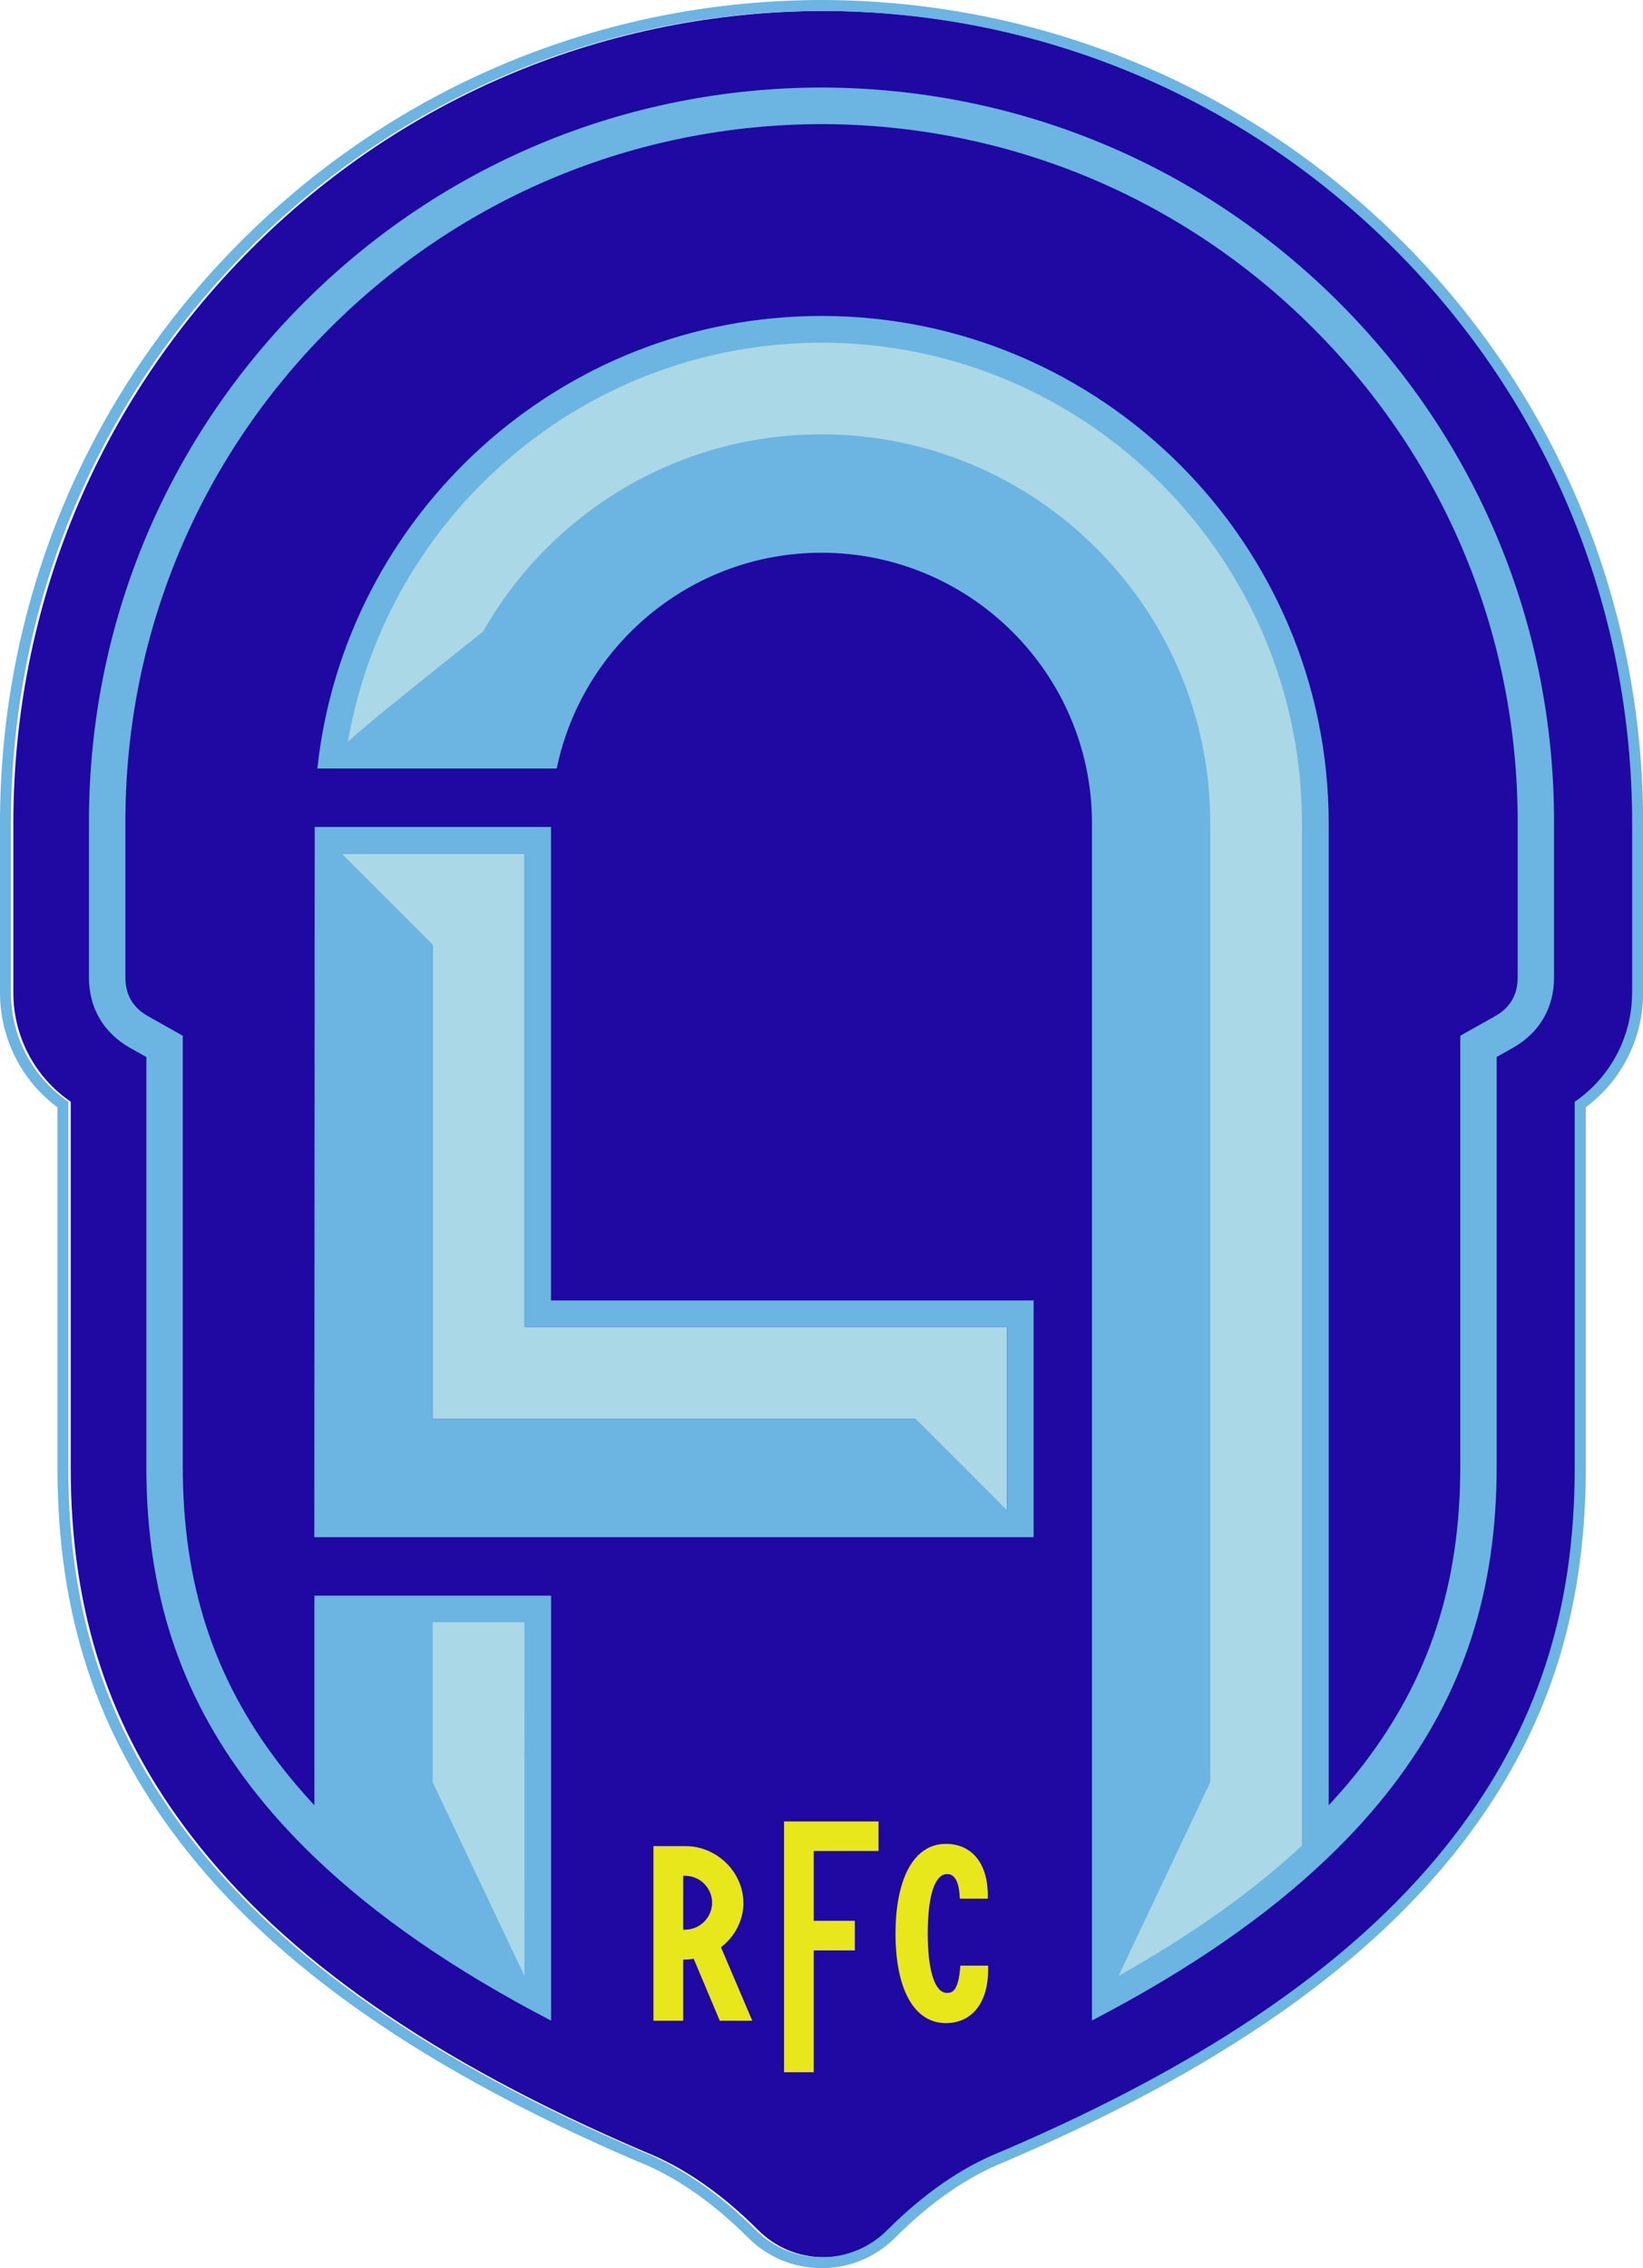
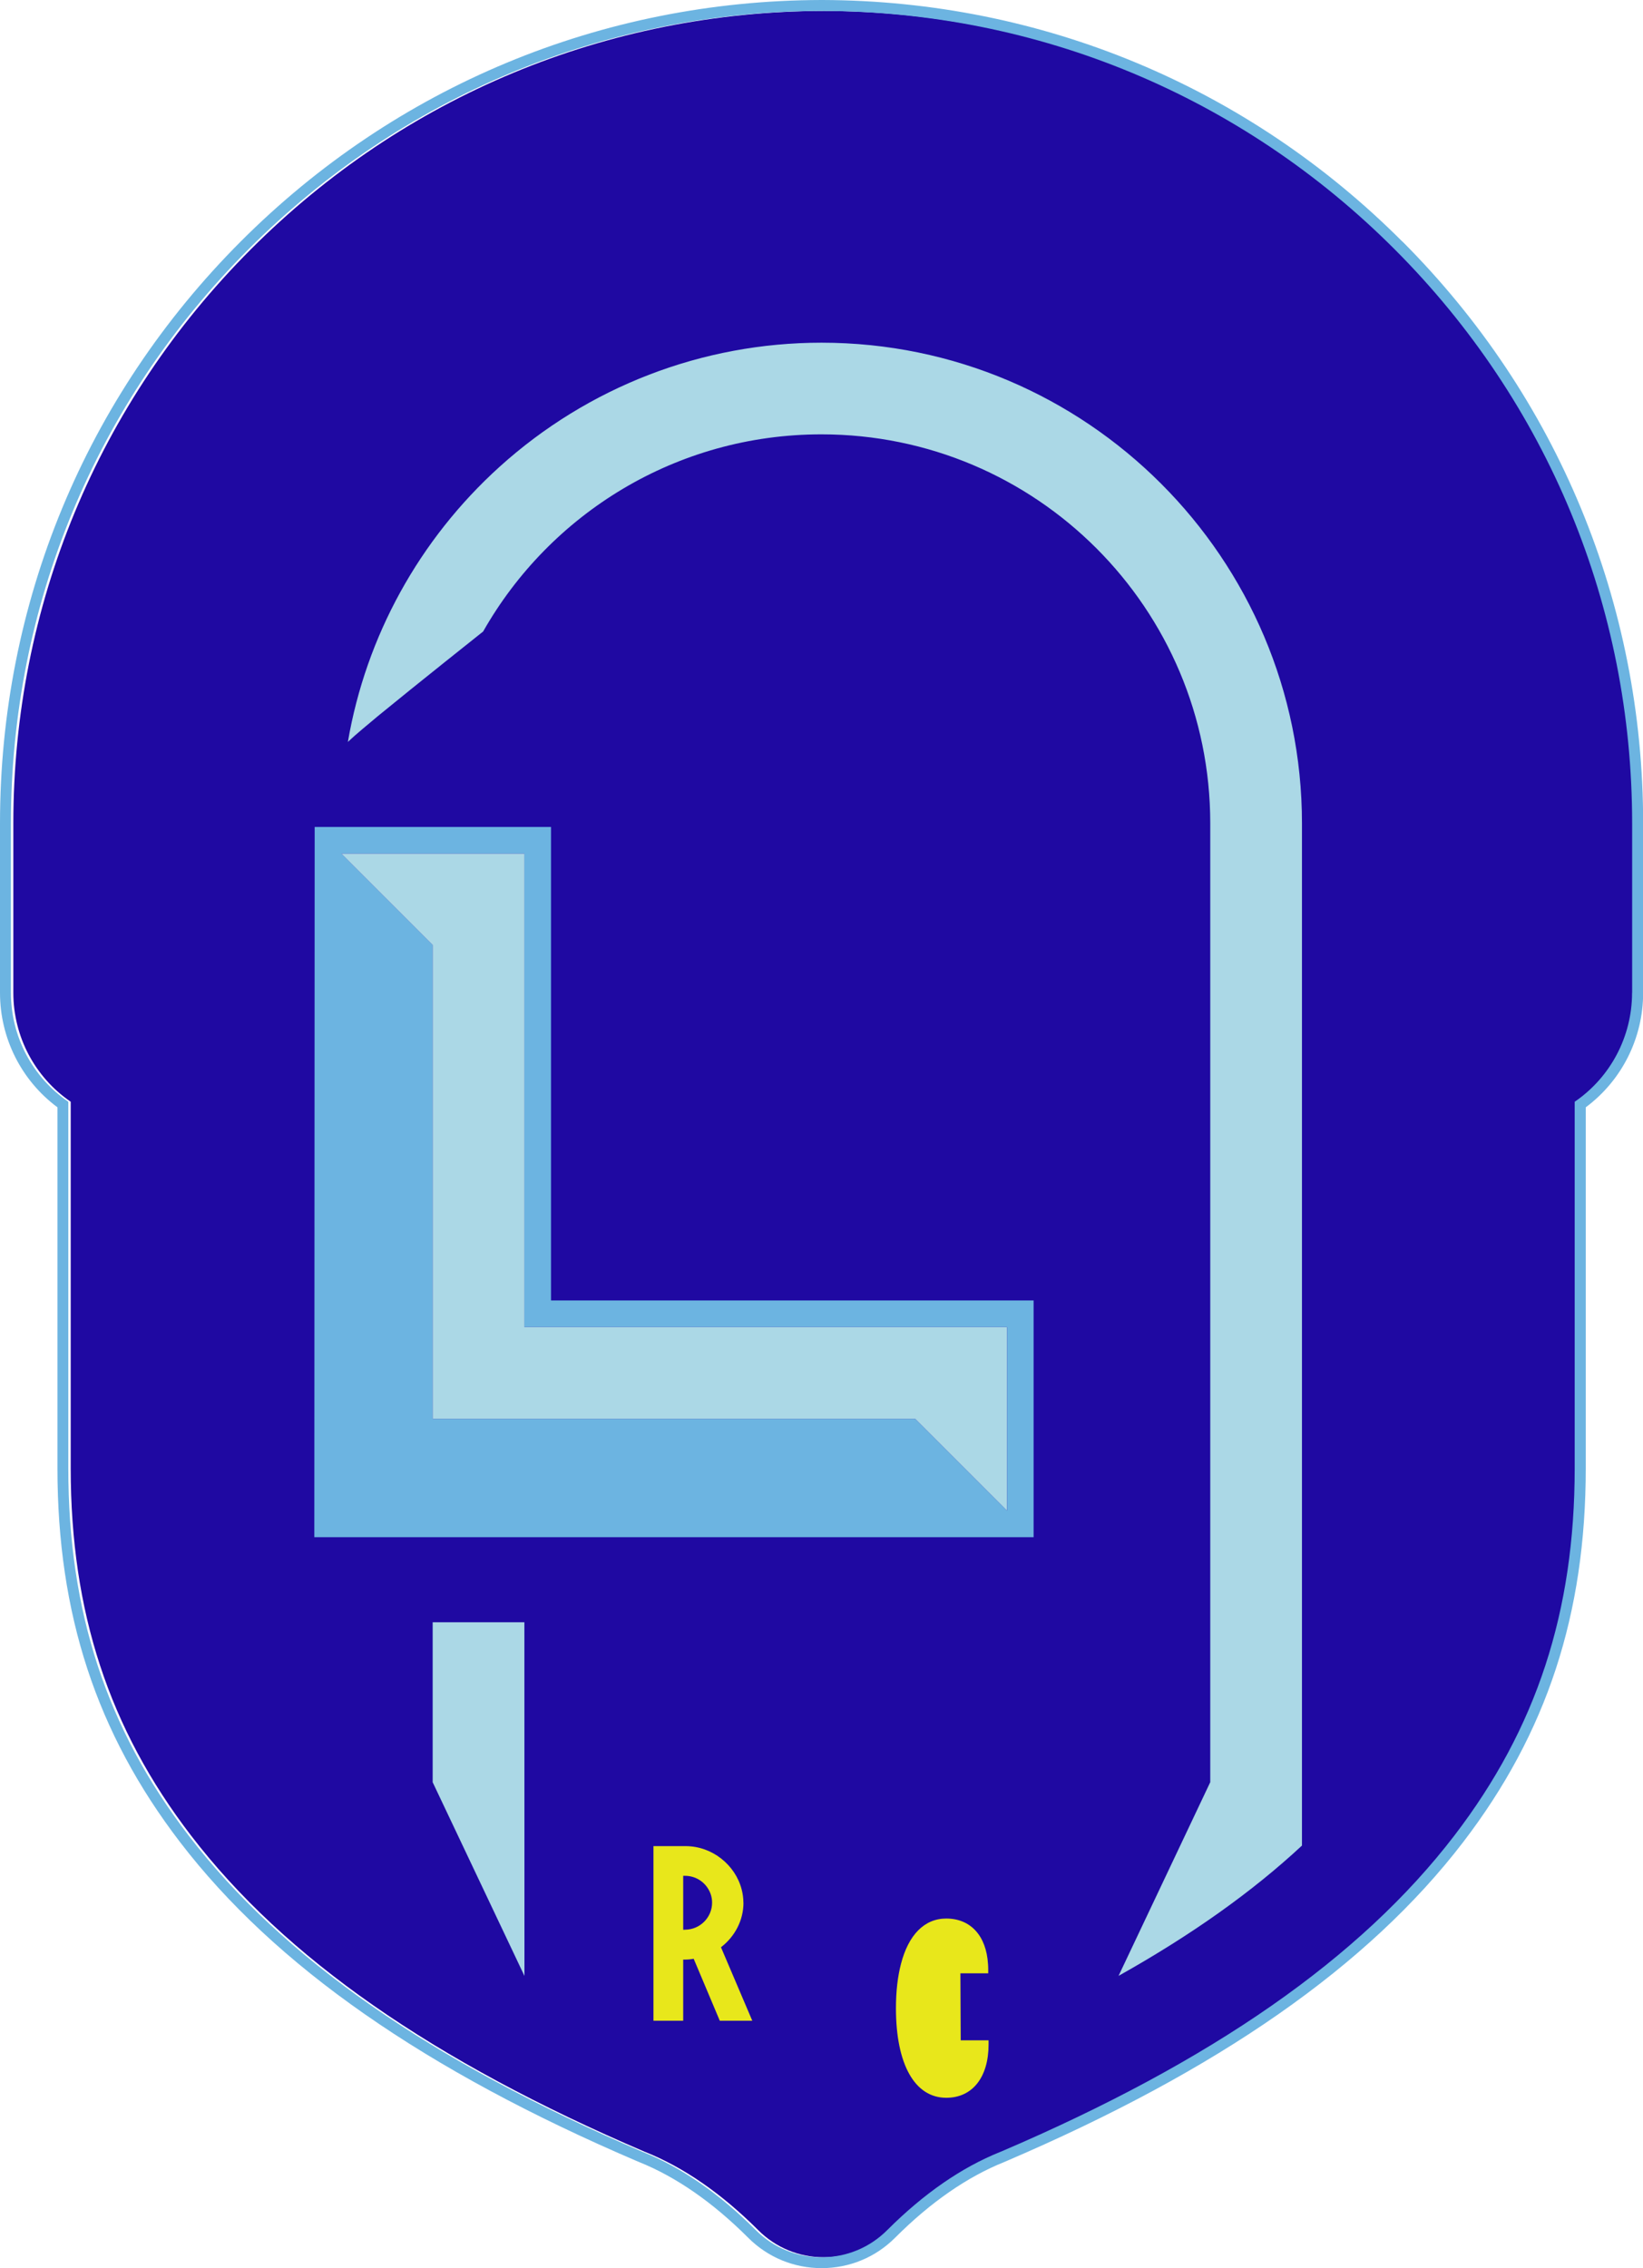
<svg xmlns="http://www.w3.org/2000/svg" id="Livello_1" width="233.08" height="321.68" version="1.1" viewBox="0 0 233.08 321.68">
  <path d="M231.87,140.8c0,6.21-3.08,12-8.14,15.45v51.97c0,20.35-5.42,36.9-17.07,52.1-13.29,17.34-34.34,32.01-64.37,44.85h-.03s-.03.02-.03.02c-5.47,2.19-10.86,5.92-16.03,11.09-2.49,2.49-5.79,3.85-9.32,3.85s-6.84-1.37-9.32-3.85c-5.17-5.17-10.57-8.91-16.03-11.09h-.03s-.03-.02-.03-.02c-30.03-12.84-51.09-27.51-64.37-44.85-11.65-15.19-17.07-31.74-17.07-52.1v-51.97c-5.06-3.45-8.14-9.23-8.14-15.45v-24.03c0-30.74,11.96-59.65,33.68-81.4C57.26,13.63,86.13,1.61,116.86,1.55h.06c30.71.07,59.57,12.08,81.28,33.82,21.72,21.75,33.68,50.66,33.68,81.4v24.03Z" style="fill: #1f09a2;" />
  <path d="M198.95,34.27C176.99,12.27,147.78.1,116.7,0h-.19c-31.14.07-60.39,12.24-82.38,34.27C12.12,56.31,0,85.61,0,116.77v24.03c0,6.43,3.03,12.44,8.15,16.24v51.17c0,20.71,5.53,37.56,17.39,53.04,13.45,17.55,34.71,32.38,64.99,45.32h.03s.02.02.02.02h.02s.03.02.03.02c5.27,2.11,10.49,5.73,15.51,10.75,2.78,2.78,6.48,4.31,10.42,4.31s7.64-1.53,10.42-4.31c5.02-5.03,10.24-8.64,15.51-10.75h.03s.02-.02.02-.02h.01s.03-.02.03-.02c30.28-12.95,51.54-27.77,64.99-45.32,11.86-15.48,17.39-32.33,17.39-53.04v-51.17c5.11-3.8,8.14-9.81,8.14-16.24v-24.03c0-31.15-12.12-60.45-34.13-82.5M231.53,140.8c0,6.21-3.08,12-8.14,15.45v51.97c0,20.35-5.42,36.9-17.07,52.1-13.29,17.34-34.34,32.01-64.37,44.85h-.03s-.03.02-.03.02c-5.47,2.19-10.86,5.92-16.03,11.09-2.49,2.49-5.8,3.85-9.32,3.85s-6.84-1.37-9.32-3.85c-5.17-5.17-10.57-8.91-16.03-11.09h-.03s-.03-.02-.03-.02c-30.03-12.84-51.09-27.51-64.37-44.85-11.65-15.19-17.07-31.74-17.07-52.1v-51.97c-5.06-3.45-8.14-9.23-8.14-15.45v-24.03c0-30.74,11.96-59.65,33.68-81.4C56.93,13.63,85.8,1.61,116.52,1.55h.06c30.71.07,59.57,12.08,81.28,33.82,21.72,21.75,33.68,50.66,33.68,81.4v24.03Z" style="fill: #6cb4e1;" />
  <path d="M105.46,269.84c0-.65-.09-1.29-.25-1.89-.9-3.47-4.18-6.13-7.96-6.13h-4.55v24.76h4.22v-8.67h.33c.39,0,.78-.05,1.16-.11l3.7,8.78h4.61l-4.44-10.42c2.01-1.54,3.19-3.87,3.19-6.31M97.18,273.68h-.26v-7.65h.26c1.42,0,2.66.77,3.32,1.91.33.56.52,1.2.52,1.89,0,2.12-1.73,3.84-3.84,3.84Z" style="fill: #e8e71b;" />
-   <polygon points="111.23 293.89 115.43 293.89 115.43 276.61 121.27 276.61 121.27 272.41 115.43 272.41 115.43 262.51 124.63 262.51 124.63 258.32 111.23 258.32 111.23 293.89" style="fill: #e8e71b;" />
-   <path d="M136.24,278.77l-.05.54c-.29,3.07-1.11,3.33-1.85,3.33-1.71,0-2.73-3.15-2.73-8.43,0-2.7.26-4.82.73-6.26.47-1.41,1.14-2.16,2-2.16.35,0,1.35,0,1.7,2.16.03.24.07.48.09.77l.04.55h3.96v-.59c0-.25-.01-.49-.03-.73-.24-3.99-2.46-6.45-5.92-6.45-3.12,0-5.37,2.33-6.43,6.45-.46,1.77-.71,3.87-.71,6.26,0,7.96,2.67,12.71,7.14,12.71,3.7,0,6-2.89,6-7.56v-.59h-3.95Z" style="fill: #e8e71b;" />
+   <path d="M136.24,278.77l-.05.54l.04.55h3.96v-.59c0-.25-.01-.49-.03-.73-.24-3.99-2.46-6.45-5.92-6.45-3.12,0-5.37,2.33-6.43,6.45-.46,1.77-.71,3.87-.71,6.26,0,7.96,2.67,12.71,7.14,12.71,3.7,0,6-2.89,6-7.56v-.59h-3.95Z" style="fill: #e8e71b;" />
  <path d="M61.38,201.22h0Z" style="fill: #abd8e6;" />
  <path d="M154.91,286.58v-.02s0,0,0,0h0Z" style="fill: #abd8e6;" />
-   <path d="M190.04,42.97c-19.62-19.65-45.72-30.5-73.5-30.56-27.77.05-53.87,10.9-73.49,30.56-19.62,19.66-30.43,45.78-30.43,73.56v22.1c0,4.32,2.07,7.86,5.83,9.98l2.31,1.3v58.07c0,17.78,4.7,32.19,14.78,45.34,2.65,3.46,5.67,6.8,9.06,10.06,8.68,8.33,19.81,16.03,33.58,23.19v-60.28h-33.58v29.74c-1.78-1.92-3.44-3.87-4.96-5.85-9.35-12.2-13.71-25.61-13.71-42.2v-61.09l-4.94-2.78c-2.13-1.2-3.2-3.03-3.2-5.47v-22.1c0-26.4,10.27-51.23,28.92-69.9,18.65-18.68,43.45-28.99,69.83-29.04,26.39.05,51.2,10.36,69.84,29.04,18.65,18.68,28.92,43.51,28.92,69.9v22.1c0,2.44-1.08,4.28-3.2,5.47l-4.94,2.78v61.09c0,16.58-4.36,29.99-13.71,42.2-1.52,1.99-3.17,3.93-4.96,5.85V116.76c0-39.67-32.27-71.95-71.95-71.95-37.05,0-67.64,28.15-71.52,64.18h33.96c3.6-17.44,19.07-30.6,37.56-30.6,21.16,0,38.37,17.21,38.37,38.37v169.81-.02c13.77-7.16,24.9-14.85,33.57-23.18,3.39-3.25,6.41-6.6,9.06-10.06,10.08-13.15,14.78-27.56,14.78-45.34v-58.07l2.31-1.3c3.76-2.12,5.83-5.66,5.83-9.98v-22.1c0-27.78-10.81-53.9-30.43-73.56" style="fill: #6cb4e1;" />
  <polygon points="61.38 230.07 61.38 252.76 74.4 280.23 74.39 230.07 61.38 230.07" style="fill: #abd8e6;" />
  <path d="M146.63,184.43h-68.46v-67.15h-33.53l-.05,100.73h102.04v-33.58h0ZM142.85,214.23h0l-13.01-13.01H61.39v-67.2l-12.96-12.96h25.97v67.15h68.46v26.02Z" style="fill: #6cb4e1;" />
  <path d="M44.59,218.01h0Z" style="fill: #6cb4e1;" />
  <path d="M146.63,184.43h0Z" style="fill: #abd8e6;" />
  <polygon points="74.39 121.06 48.42 121.06 61.38 134.02 61.38 201.22 129.84 201.22 142.85 214.23 142.85 188.21 74.39 188.21 74.39 121.06" style="fill: #abd8e6;" />
  <path d="M116.54,48.6c-16.89,0-33.11,6.25-45.67,17.6-11.41,10.32-18.95,24.05-21.52,39.02,0,0,0,0,0,0,1.27-1.2,2.71-2.35,4.28-3.68,5.62-4.61,14.83-11.91,14.91-11.98h0c9.48-16.7,27.42-27.96,47.99-27.96,30.46,0,55.16,24.69,55.16,55.16v135.99l-13.01,27.47c10.38-5.82,18.95-11.91,26.02-18.48V116.77c0-37.59-30.58-68.17-68.17-68.17" style="fill: #abd8e6;" />
</svg>